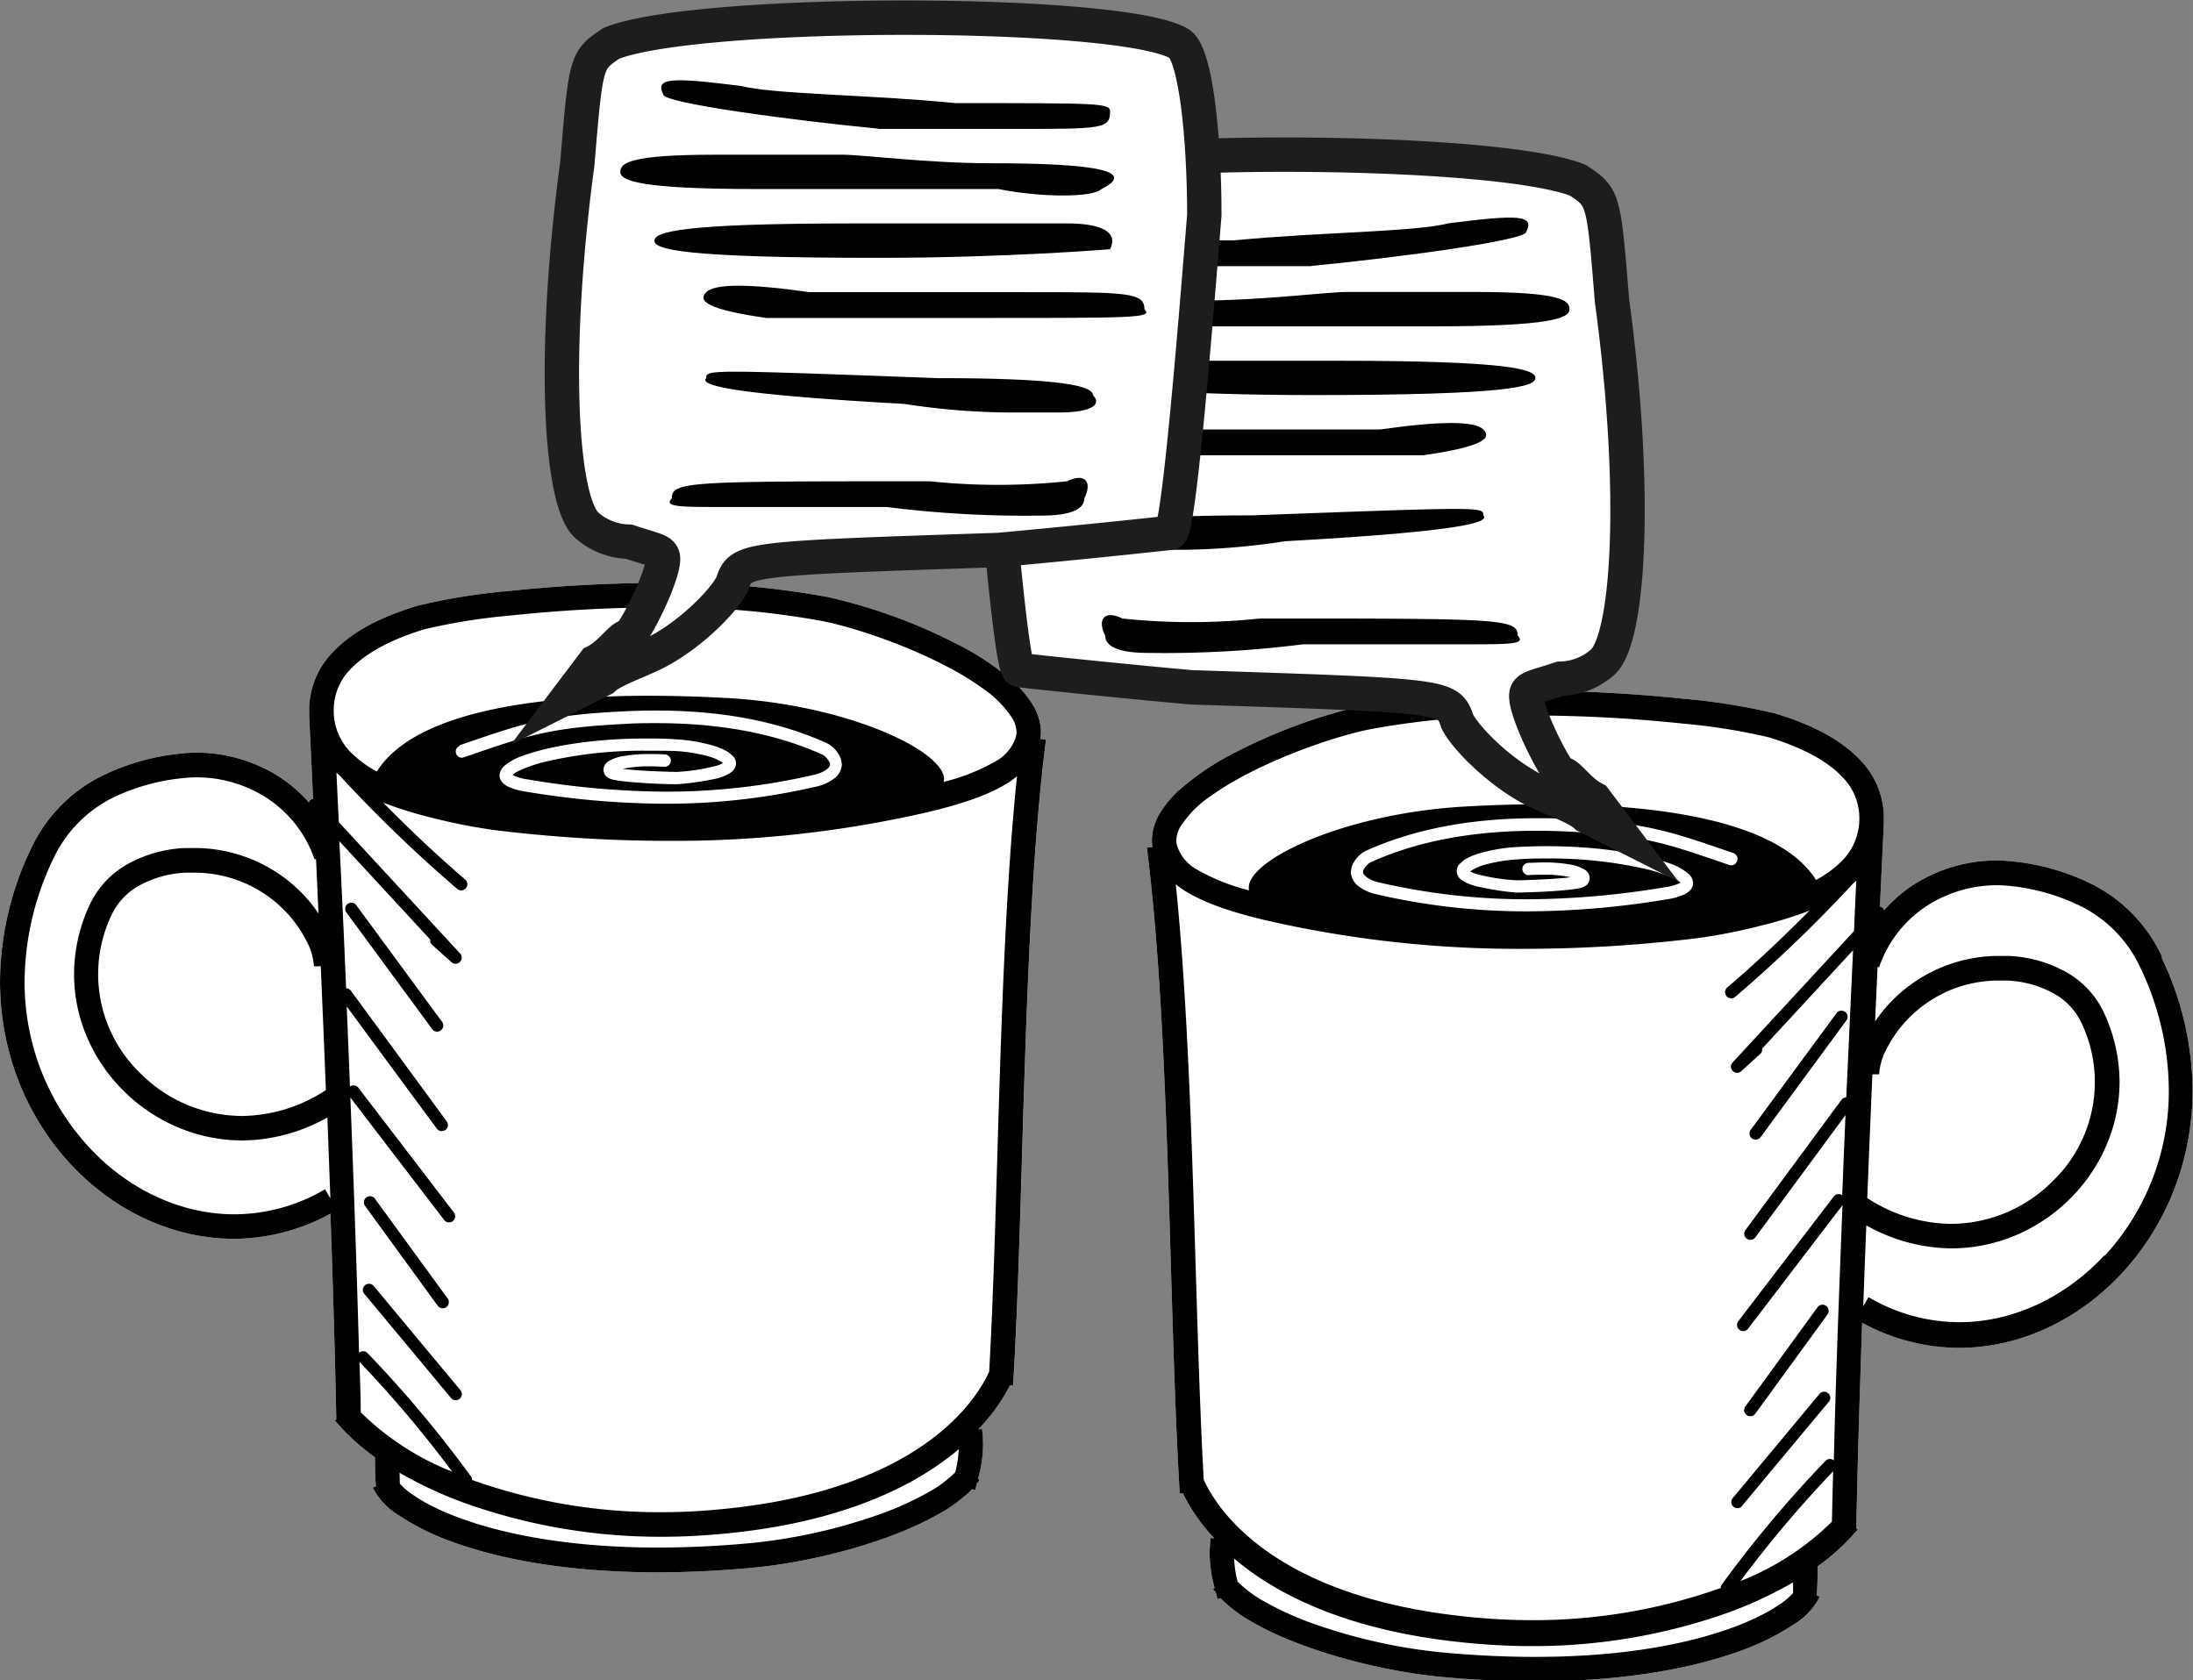
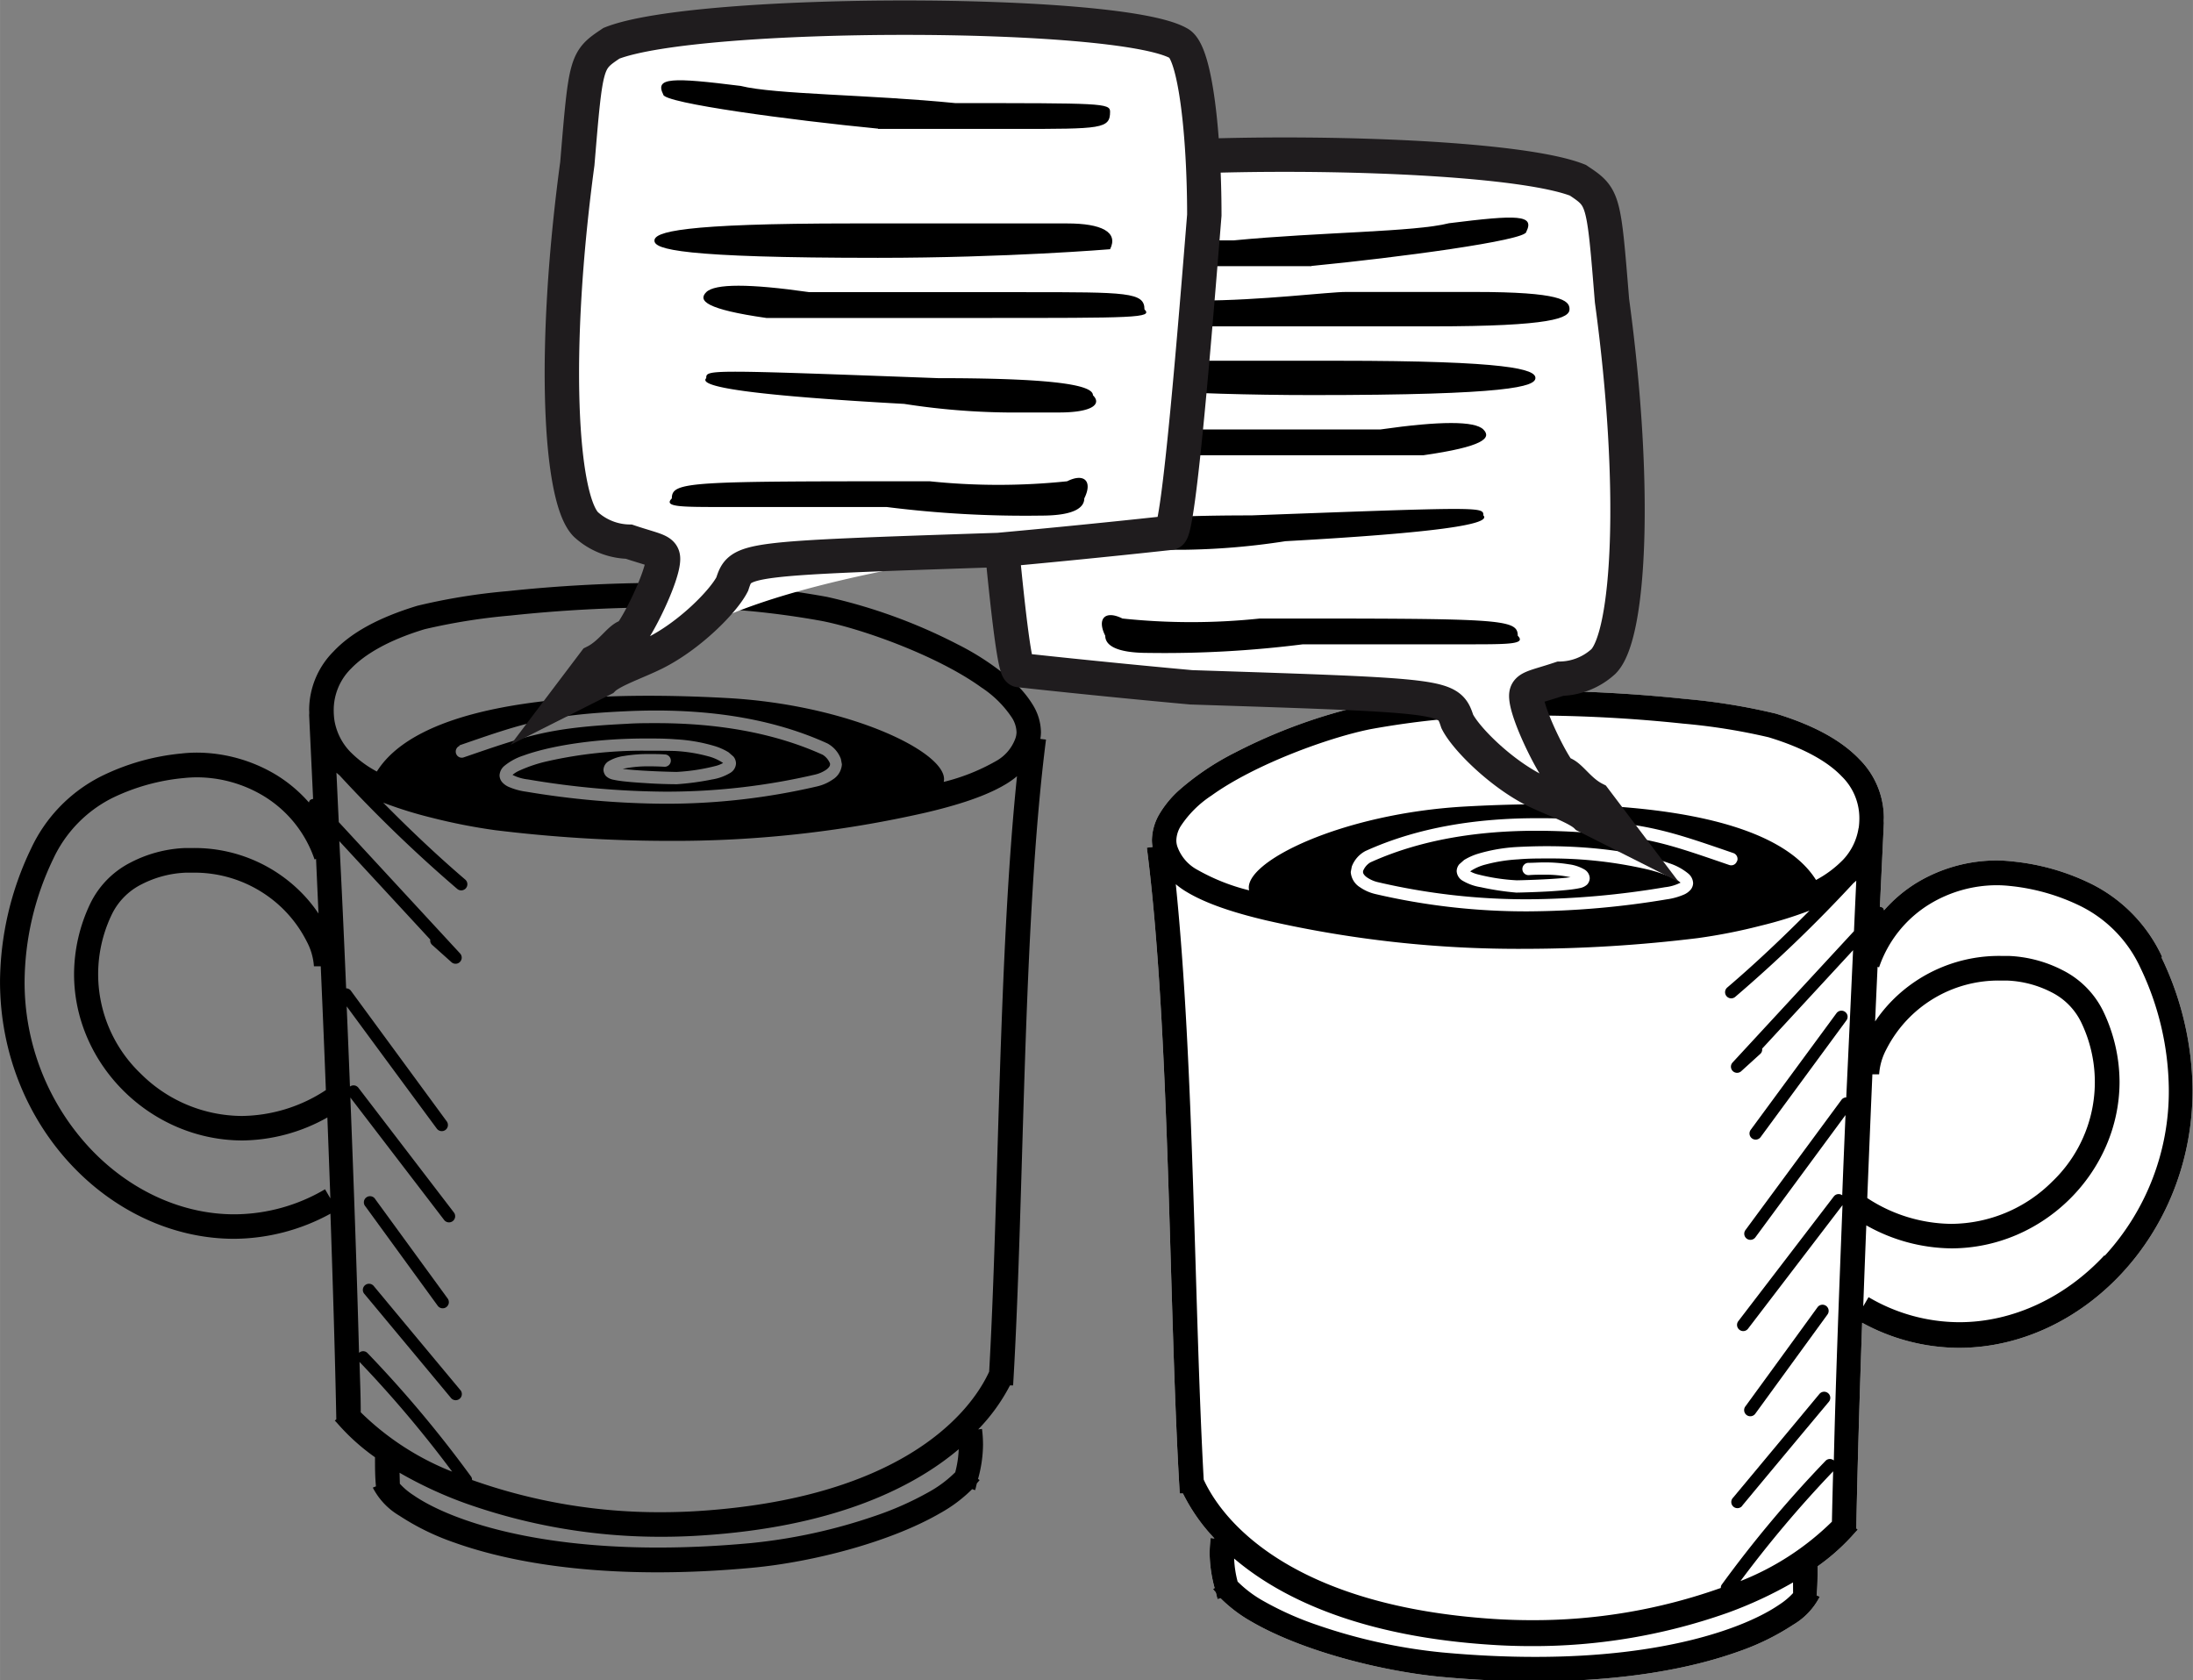
<svg xmlns="http://www.w3.org/2000/svg" width="113.37mm" height="86.86mm" viewBox="0 0 321.36 246.22">
  <rect x="0" y="0" width="321.36" height="246.22" fill="#808080" stroke="none" />
  <defs>
    <style>.cls-1{fill:#fff;}.cls-2{fill:none;stroke:#1f1c1e;stroke-miterlimit:10;stroke-width:5.04px;}</style>
  </defs>
  <g id="Layer_2" data-name="Layer 2">
    <g id="Layer_1-2" data-name="Layer 1">
      <path class="cls-1" d="M316.82,140.16a22.5,22.5,0,0,0-10.26-10.6,33.66,33.66,0,0,0-11.77-3.35,20.62,20.62,0,0,0-2.25-.13,22.7,22.7,0,0,0-11.73,3.31,20.93,20.93,0,0,0-4.72,4,.75.75,0,0,0-.16-.35.8.8,0,0,0-.45-.17c.2-4.26.4-8.38.58-12.29a4.21,4.21,0,0,1,0-.71,12.18,12.18,0,0,0-3.57-8.61c-2.54-2.66-6.47-4.93-12.28-6.7a88.76,88.76,0,0,0-13.2-2.13,213.67,213.67,0,0,0-22.35-1.22,127.67,127.67,0,0,0-24.51,2.09,79.51,79.51,0,0,0-19.09,6.93,39,39,0,0,0-8.39,5.65,15.11,15.11,0,0,0-2.74,3.34,7.81,7.81,0,0,0-1.13,3.89,6.23,6.23,0,0,0,.09,1l-.83.1c3.45,26.93,3.17,67.34,4.82,94.63l.47,0a26.93,26.93,0,0,0,4.62,6.59l-.56-.07a18.11,18.11,0,0,0-.15,2.33,19.52,19.52,0,0,0,.73,5l-.23.16c.12.17.27.32.4.48.1.32.15.66.26,1l.43-.15a21.19,21.19,0,0,0,4.67,3.51c7.29,4.19,18.61,7.12,27.45,8,5,.47,9.71.68,14,.68,13.13,0,23-1.93,29.81-4.38a36,36,0,0,0,8-3.92,10.14,10.14,0,0,0,3.89-4.11l-.46-.19c.14-1.42.14-2.84.14-4.26a31.12,31.12,0,0,0,5.54-5c.19-.21.28-.29.35-.38l-.22-.18c.18-9.16.49-19.42.86-30.13a29.74,29.74,0,0,0,14.16,3.68c18.06,0,34.24-16.56,34.26-37.72a45.54,45.54,0,0,0-4.54-19.46" />
      <path d="M258,166.62l12.57-17.1a.88.88,0,0,0-.19-1.25.9.9,0,0,0-1.26.19l-12.57,17.09a.9.9,0,1,0,1.45,1.07" />
      <path d="M257.22,207.15l10.58-14.54a.9.9,0,0,0-1.46-1.06q-5.28,7.27-10.58,14.54a.9.9,0,0,0,1.46,1.06" />
      <path d="M255.31,220.62Q261.64,213,268,205.4a.89.89,0,0,0-.11-1.26.9.9,0,0,0-1.27.11q-6.33,7.62-12.67,15.22a.9.9,0,1,0,1.38,1.15" />
      <path d="M316.82,140.16a22.5,22.5,0,0,0-10.26-10.6,33.61,33.61,0,0,0-11.77-3.35,20.62,20.62,0,0,0-2.25-.13,22.7,22.7,0,0,0-11.73,3.31,20.93,20.93,0,0,0-4.72,4,.75.75,0,0,0-.16-.35.8.8,0,0,0-.45-.17c.2-4.26.4-8.38.58-12.29a4.21,4.21,0,0,1,0-.71,12.18,12.18,0,0,0-3.57-8.61c-2.54-2.66-6.47-4.93-12.28-6.7a89.74,89.74,0,0,0-13.2-2.14,216.66,216.66,0,0,0-22.35-1.21,127.67,127.67,0,0,0-24.51,2.09,79.51,79.51,0,0,0-19.09,6.93,39,39,0,0,0-8.39,5.65,15.11,15.11,0,0,0-2.74,3.34,7.81,7.81,0,0,0-1.13,3.89,6.23,6.23,0,0,0,.09,1l-.83.1c3.45,26.93,3.17,67.34,4.82,94.63l.47,0a26.93,26.93,0,0,0,4.62,6.59l-.56-.07a18.11,18.11,0,0,0-.15,2.33,20,20,0,0,0,.73,5l-.23.16c.12.17.27.32.4.48.1.32.15.66.26,1l.43-.15a21.19,21.19,0,0,0,4.67,3.51c7.29,4.19,18.61,7.12,27.45,8,5,.47,9.71.68,14,.68,13.13,0,23-1.93,29.81-4.38a36,36,0,0,0,8-3.92,10.14,10.14,0,0,0,3.89-4.11l-.46-.19c.14-1.42.14-2.84.14-4.26a31.12,31.12,0,0,0,5.54-5c.19-.21.28-.29.35-.38l-.22-.18c.18-9.16.49-19.42.86-30.13a29.74,29.74,0,0,0,14.16,3.68c18.06,0,34.24-16.56,34.26-37.72a45.54,45.54,0,0,0-4.54-19.46m-54,93.11a10.34,10.34,0,0,1-2,1.68c-4.94,3.4-16.66,7.69-35.82,7.67-4.2,0-8.76-.2-13.69-.66a80.1,80.1,0,0,1-18.2-4,45.86,45.86,0,0,1-7.79-3.46,17.46,17.46,0,0,1-3.9-2.91,15.52,15.52,0,0,1-.51-3.38c7.05,6,18.84,11.44,37.72,12.64,1.94.13,3.87.19,5.77.19a85.34,85.34,0,0,0,28.86-4.89,60.29,60.29,0,0,0,9.55-4.44Zm5.69-10.46a40,40,0,0,1-13.4,8.7,170.76,170.76,0,0,1,13.58-16.08c-.07,2.52-.13,5-.18,7.38m3.23-86.53-17.8,19.26a.9.9,0,0,0,1.26,1.28l2.83-2.57a.85.85,0,0,0,.25-.75l13.33-14.43c-.32,6.94-.65,14.2-1,21.57a.88.88,0,0,0-.68.33l-14.09,19.11a.9.9,0,0,0,.19,1.26.91.91,0,0,0,1.26-.19l13.21-17.92q-.25,5.85-.48,11.75a.89.89,0,0,0-1.23.17l-14,18.28a.9.9,0,0,0,.17,1.26.89.89,0,0,0,1.26-.16L270,176.59c-.51,13-1,25.79-1.27,37.41a.88.88,0,0,0-1.21.05,173.18,173.18,0,0,0-15.25,18.19.84.84,0,0,0-.1.44,81.84,81.84,0,0,1-27.75,4.72c-1.83,0-3.68-.06-5.54-.18-28.62-1.87-39.33-13.54-42.49-20.41C175,191.64,175,156,172.3,129.56a11.16,11.16,0,0,0,1.28.94c2.48,1.56,6.17,3,12,4.37a165.7,165.7,0,0,0,37.9,4.16,209.84,209.84,0,0,0,25.31-1.57,81.7,81.7,0,0,0,9.23-1.82,58.47,58.47,0,0,0,7.15-2.21c-3.88,3.9-7.87,7.7-12.06,11.27a.9.9,0,1,0,1.17,1.37,205.86,205.86,0,0,0,17.3-16.64c.14-.13.3-.25.44-.39-.11,2.36-.22,4.78-.33,7.24m-17.16-10.09a.88.88,0,0,1-1.14.55c-9.38-3.22-12.43-4.36-23.87-4.91-1.44-.06-2.9-.1-4.35-.1-8.4,0-16.86,1.23-24.37,4.64a2.61,2.61,0,0,0-1.06,1.27l0,.17c0,.14.13.44.59.76a4.72,4.72,0,0,0,1.62.7,95.78,95.78,0,0,0,22,2.5A124.56,124.56,0,0,0,244,130a6.49,6.49,0,0,0,2.27-.67l0,0a4.17,4.17,0,0,0-1-.62,20.86,20.86,0,0,0-4.17-1.39,63,63,0,0,0-14.35-1.53c-1.39,0-2.83,0-4.28.13a23.34,23.34,0,0,0-4.78.76,7.12,7.12,0,0,0-2.25,1,4.36,4.36,0,0,0,1,.41,29,29,0,0,0,5.82.9c.27,0,4.48-.09,7.2-.37l.69-.08a18,18,0,0,0-4-.37c-.65,0-1.35,0-2.11.06a.9.9,0,1,1-.1-1.8c.79,0,1.53-.06,2.21-.06a21.6,21.6,0,0,1,3.79.28,6,6,0,0,1,2.27.77,1.55,1.55,0,0,1,.75,1.25,1.43,1.43,0,0,1-.39.95,2.14,2.14,0,0,1-1.06.51c-.36.08-.79.15-1.28.21-1,.12-2.17.21-3.34.28-2.35.13-4.61.17-4.61.17h-.09A39.75,39.75,0,0,1,217,130a7.5,7.5,0,0,1-2.75-1,1.73,1.73,0,0,1-.79-1.36,1.63,1.63,0,0,1,.38-1l.71-.63a9,9,0,0,1,2-.9,24.6,24.6,0,0,1,5.75-1c1.49-.08,3-.12,4.39-.12,7.62,0,14.16,1.12,17.89,2.49a8.5,8.5,0,0,1,2.83,1.53,1.94,1.94,0,0,1,.7,1.4,1.6,1.6,0,0,1-.4,1,2.81,2.81,0,0,1-.85.63,9.58,9.58,0,0,1-2.62.74,126.61,126.61,0,0,1-20.36,1.76A97.19,97.19,0,0,1,201.54,131a6.62,6.62,0,0,1-2.26-1,2.84,2.84,0,0,1-1.34-2.23l.15-.79a4.26,4.26,0,0,1,2-2.28c7.83-3.56,16.55-4.81,25.12-4.81,1.48,0,3,0,4.44.11,11.52.53,15,1.78,24.36,5a.91.91,0,0,1,.56,1.15m17.79-4.85a8.69,8.69,0,0,1-2.24,4.64,16,16,0,0,1-4,3c-5.7-9.11-25.46-12.19-51.29-10.77-18.32,1-32.81,8.23-31.78,12.29a29.6,29.6,0,0,1-7.57-3,6.23,6.23,0,0,1-2.9-3.28l-.88.33.88-.33a2.83,2.83,0,0,1-.2-1.05,4.17,4.17,0,0,1,.65-2.09,15.66,15.66,0,0,1,4.5-4.47c6.35-4.57,17.19-8.51,23.32-9.73a124.42,124.42,0,0,1,23.79-2,212.87,212.87,0,0,1,22,1.19,89,89,0,0,1,12.53,2c5.43,1.65,8.79,3.7,10.73,5.74a8.55,8.55,0,0,1,2.57,6.13,10.2,10.2,0,0,1-.1,1.45m2,36.07h1a9,9,0,0,1,1.05-3.65,18.42,18.42,0,0,1,16.7-10.09l1,0a15.5,15.5,0,0,1,6.5,1.71,9.64,9.64,0,0,1,4.33,4.35,20.15,20.15,0,0,1-4.2,23.38,21.09,21.09,0,0,1-14.83,6.21,22.8,22.8,0,0,1-12.29-3.78c.24-6.06.49-12.15.75-18.15m34,26.54c-5.7,6.13-13.36,9.8-21.26,9.8a26.31,26.31,0,0,1-13.3-3.67l-.78,1.34q.21-5.86.45-11.86a25.81,25.81,0,0,0,12.45,3.37c13.46,0,24.63-11.16,24.66-24.37a24.11,24.11,0,0,0-2.38-10.35,13.22,13.22,0,0,0-5.89-6,18.91,18.91,0,0,0-8-2.13c-.37,0-.75,0-1.12,0a22,22,0,0,0-15.91,6.52,21.41,21.41,0,0,0-2.52,3.08c.12-2.72.24-5.39.36-8l.22.07a17.46,17.46,0,0,1,7.39-9.25,19,19,0,0,1,9.85-2.78,18.28,18.28,0,0,1,1.85.1,30.35,30.35,0,0,1,10.52,3,18.91,18.91,0,0,1,8.66,8.94,42,42,0,0,1,4.19,17.93,35.61,35.61,0,0,1-9.4,24.33" />
-       <path class="cls-1" d="M0,143.8C0,165,16.2,181.48,34.26,181.52a29.74,29.74,0,0,0,14.16-3.68c.37,10.71.68,21,.86,30.13l-.22.18c.07.09.16.17.35.38a31.12,31.12,0,0,0,5.54,5c0,1.42,0,2.84.14,4.26l-.46.19a10.14,10.14,0,0,0,3.89,4.11,36,36,0,0,0,8,3.92c6.83,2.45,16.68,4.38,29.81,4.38,4.32,0,9-.21,14-.68,8.84-.84,20.16-3.77,27.45-8a21.19,21.19,0,0,0,4.67-3.51l.43.15c.11-.31.16-.65.26-1,.13-.16.28-.31.4-.48l-.23-.16a20,20,0,0,0,.73-5,18.11,18.11,0,0,0-.15-2.33l-.56.07A26.93,26.93,0,0,0,148,203l.47,0c1.65-27.29,1.37-67.7,4.82-94.63l-.83-.1a6.23,6.23,0,0,0,.09-1,7.81,7.81,0,0,0-1.13-3.89,15.11,15.11,0,0,0-2.74-3.34,39,39,0,0,0-8.39-5.65,79.51,79.51,0,0,0-19.09-6.93A127.67,127.67,0,0,0,96.7,85.41a216.66,216.66,0,0,0-22.35,1.21,89.74,89.74,0,0,0-13.2,2.14c-5.81,1.77-9.74,4-12.28,6.7a12.18,12.18,0,0,0-3.57,8.61,4.21,4.21,0,0,1,0,.71c.18,3.91.38,8,.58,12.29a.8.8,0,0,0-.45.17.75.75,0,0,0-.16.35,20.93,20.93,0,0,0-4.72-4,22.7,22.7,0,0,0-11.73-3.31,20.62,20.62,0,0,0-2.25.13,33.66,33.66,0,0,0-11.77,3.35,22.5,22.5,0,0,0-10.26,10.6A45.54,45.54,0,0,0,0,143.8" />
-       <path d="M63.33,150.8,50.76,133.7a.88.88,0,0,1,.19-1.25.9.9,0,0,1,1.26.19l12.57,17.09a.9.9,0,0,1-1.45,1.07" />
      <path d="M64.14,191.33,53.56,176.79A.9.9,0,1,1,55,175.73Q60.3,183,65.6,190.27a.9.9,0,0,1-1.46,1.06" />
      <path d="M66.05,204.8q-6.33-7.61-12.67-15.22a.89.89,0,0,1,.11-1.26.9.9,0,0,1,1.27.11q6.33,7.62,12.67,15.22a.9.9,0,1,1-1.38,1.15" />
      <path d="M0,143.8C0,165,16.2,181.48,34.26,181.52a29.74,29.74,0,0,0,14.16-3.68c.37,10.71.68,21,.86,30.13l-.22.18c.07.09.16.17.35.38a31.12,31.12,0,0,0,5.54,5c0,1.42,0,2.84.14,4.26l-.46.19a10.14,10.14,0,0,0,3.89,4.11,36,36,0,0,0,8,3.92c6.83,2.45,16.68,4.38,29.82,4.38,4.31,0,9-.21,14-.68,8.85-.84,20.16-3.77,27.45-8a21,21,0,0,0,4.67-3.51l.43.15c.11-.31.16-.65.26-1,.13-.16.28-.31.4-.48l-.23-.16a19.09,19.09,0,0,0,.73-5,18.11,18.11,0,0,0-.15-2.33l-.56.07A27.27,27.27,0,0,0,148,203l.46,0c1.65-27.29,1.37-67.7,4.82-94.63l-.83-.1a6.23,6.23,0,0,0,.09-1,7.81,7.81,0,0,0-1.13-3.89,15.11,15.11,0,0,0-2.74-3.34,39,39,0,0,0-8.39-5.65,79.36,79.36,0,0,0-19.09-6.93A127.67,127.67,0,0,0,96.7,85.41a216.66,216.66,0,0,0-22.35,1.21,89.28,89.28,0,0,0-13.19,2.14c-5.82,1.77-9.75,4-12.29,6.7a12.18,12.18,0,0,0-3.57,8.61,4.21,4.21,0,0,1,0,.71c.18,3.91.38,8,.58,12.29a.83.83,0,0,0-.45.17.75.75,0,0,0-.16.35,20.93,20.93,0,0,0-4.72-4,22.7,22.7,0,0,0-11.73-3.31,20.29,20.29,0,0,0-2.24.13,33.65,33.65,0,0,0-11.78,3.35,22.5,22.5,0,0,0-10.26,10.6A45.54,45.54,0,0,0,0,143.8m58.55,72a60.29,60.29,0,0,0,9.55,4.44A85.34,85.34,0,0,0,97,225.18c1.9,0,3.83-.06,5.77-.19,18.88-1.2,30.67-6.68,37.72-12.64a15.52,15.52,0,0,1-.51,3.38,17.46,17.46,0,0,1-3.9,2.91,46.09,46.09,0,0,1-7.78,3.46,80.18,80.18,0,0,1-18.21,4c-4.93.46-9.48.66-13.68.66-19.17,0-30.89-4.27-35.82-7.67a10.15,10.15,0,0,1-2-1.68Zm-5.87-16.24a170.76,170.76,0,0,1,13.58,16.08,40,40,0,0,1-13.4-8.7c0-2.39-.11-4.86-.18-7.38M49.3,113.22c.14.14.3.26.45.39A204.22,204.22,0,0,0,67,130.25a.9.9,0,0,0,1.17-1.37C64,125.31,60,121.51,56.15,117.61a60.21,60.21,0,0,0,7.15,2.22,84.12,84.12,0,0,0,9.23,1.81,209.84,209.84,0,0,0,25.31,1.57,165.85,165.85,0,0,0,37.91-4.16c5.86-1.38,9.55-2.81,12-4.37a13.25,13.25,0,0,0,1.28-.94c-2.73,26.39-2.65,62.08-4.08,87.25-3.16,6.87-13.87,18.54-42.49,20.41-1.86.12-3.71.18-5.54.18a81.84,81.84,0,0,1-27.75-4.72.84.84,0,0,0-.1-.44,173.18,173.18,0,0,0-15.25-18.19.88.88,0,0,0-1.21,0c-.31-11.62-.76-24.44-1.27-37.41l13.74,17.94a.9.9,0,0,0,1.43-1.1l-14-18.28a.89.89,0,0,0-1.23-.17q-.23-5.9-.48-11.75,6.62,9,13.21,17.92a.91.91,0,0,0,1.26.19.9.9,0,0,0,.19-1.26L51.4,145.15a.86.86,0,0,0-.68-.33c-.31-7.37-.64-14.63-1-21.57l13.33,14.43a.85.85,0,0,0,.25.75L66.17,141a.9.9,0,0,0,1.26-1.28L49.64,120.46c-.12-2.46-.23-4.88-.34-7.24m18-4h0c9.32-3.22,12.84-4.47,24.36-5,1.48-.07,3-.11,4.44-.11,8.57,0,17.29,1.25,25.12,4.81a4.26,4.26,0,0,1,2,2.28l.15.79a2.81,2.81,0,0,1-1.34,2.23,6.65,6.65,0,0,1-2.25,1,97.34,97.34,0,0,1-22.4,2.55A126.61,126.61,0,0,1,77.07,116a9.58,9.58,0,0,1-2.62-.74,2.81,2.81,0,0,1-.85-.63,1.6,1.6,0,0,1-.4-1,1.94,1.94,0,0,1,.7-1.4,8.5,8.5,0,0,1,2.83-1.53c3.73-1.36,10.27-2.49,17.89-2.49,1.43,0,2.9,0,4.39.12a24.6,24.6,0,0,1,5.75,1,9,9,0,0,1,2,.9l.72.63a1.63,1.63,0,0,1,.37,1,1.68,1.68,0,0,1-.79,1.36,7.42,7.42,0,0,1-2.75,1,39.75,39.75,0,0,1-5.11.69h-.09s-2.26,0-4.61-.17c-1.17-.07-2.37-.16-3.34-.28-.49-.06-.92-.13-1.28-.21a2.14,2.14,0,0,1-1.06-.51,1.43,1.43,0,0,1-.39-.95,1.55,1.55,0,0,1,.75-1.25,6,6,0,0,1,2.27-.77,21.64,21.64,0,0,1,3.8-.28c.67,0,1.41,0,2.2.06a.9.9,0,0,1-.1,1.8q-1.14-.06-2.1-.06a18,18,0,0,0-4,.37l.69.08c2.72.28,6.93.37,7.2.37a29,29,0,0,0,5.82-.9,4.36,4.36,0,0,0,1-.41,7,7,0,0,0-2.25-1,23.34,23.34,0,0,0-4.78-.76C97.45,110,96,110,94.62,110a63,63,0,0,0-14.35,1.53,20.86,20.86,0,0,0-4.17,1.39,4.17,4.17,0,0,0-1,.62l0,0a6.49,6.49,0,0,0,2.27.67A124.56,124.56,0,0,0,97.43,116a95.92,95.92,0,0,0,22-2.5,4.89,4.89,0,0,0,1.62-.7c.45-.32.59-.62.58-.76l0-.17a2.77,2.77,0,0,0-1.06-1.27c-7.52-3.41-16-4.64-24.38-4.64-1.45,0-2.91,0-4.35.1-11.44.56-14.48,1.69-23.87,4.91a.88.88,0,0,1-1.14-.55.91.91,0,0,1,.56-1.15M48.9,104.07a8.55,8.55,0,0,1,2.57-6.13c1.94-2,5.3-4.09,10.74-5.74a88.41,88.41,0,0,1,12.53-2A212.5,212.5,0,0,1,96.7,89a124.42,124.42,0,0,1,23.79,2c6.13,1.22,17,5.16,23.32,9.73a15.66,15.66,0,0,1,4.5,4.47,4.17,4.17,0,0,1,.65,2.09,2.83,2.83,0,0,1-.2,1l.88.33-.88-.33a6.23,6.23,0,0,1-2.9,3.28,29.6,29.6,0,0,1-7.57,3c1-4.06-13.46-11.29-31.78-12.29-25.83-1.42-45.59,1.66-51.29,10.77a16,16,0,0,1-4-3A8.69,8.69,0,0,1,49,105.52a10.2,10.2,0,0,1-.1-1.45m-1.17,55.67a22.8,22.8,0,0,1-12.28,3.78,21.11,21.11,0,0,1-14.84-6.21,20.15,20.15,0,0,1-4.2-23.38,9.64,9.64,0,0,1,4.33-4.35,15.5,15.5,0,0,1,6.51-1.71l1,0a18.49,18.49,0,0,1,10.85,3.34,18.23,18.23,0,0,1,5.85,6.75A9,9,0,0,1,46,141.59h1c.26,6,.52,12.09.75,18.15M3.6,143.8a42,42,0,0,1,4.19-17.93,18.91,18.91,0,0,1,8.66-8.94A30.35,30.35,0,0,1,27,114a18.28,18.28,0,0,1,1.85-.1,19,19,0,0,1,9.85,2.78,17.42,17.42,0,0,1,7.39,9.25l.22-.07q.18,4,.36,8a20.76,20.76,0,0,0-2.52-3.08,22,22,0,0,0-15.91-6.52l-1.12,0a18.91,18.91,0,0,0-8,2.13,13.22,13.22,0,0,0-5.89,6,24.14,24.14,0,0,0-2.38,10.35c0,13.21,11.2,24.35,24.67,24.37a25.87,25.87,0,0,0,12.45-3.37q.23,6,.44,11.86l-.78-1.34a26.31,26.31,0,0,1-13.3,3.67c-7.89,0-15.56-3.67-21.26-9.8A35.61,35.61,0,0,1,3.6,143.8" />
      <path class="cls-1" d="M144.33,51.6c0-11.34,1.26-23.93,3.78-25.19,8.82-5,70.52-5,83.11,0,3.78,2.52,3.78,2.52,5,17.63,3.77,27.7,2.52,49.11-1.26,52.89a9.62,9.62,0,0,1-6.3,2.52c-3.78,1.26-5,1.26-5,2.52,0,2.51,3.78,10.07,5,11.33,1.26,0,2.52,2.52,5,3.78l3.78,5-5-2.52c-1.26-1.25-5-2.51-7.56-3.77-5-2.52-10.07-7.56-11.33-10.08-1.26-3.77-1.26-3.77-39-5-13.86-1.26-25.19-2.52-25.19-2.52-1.26,0-3.78-31.48-5-46.59" />
      <path class="cls-2" d="M144.33,51.6c0-11.34,1.26-23.93,3.78-25.19,8.82-5,70.52-5,83.11,0,3.78,2.52,3.78,2.52,5,17.63,3.77,27.7,2.52,49.11-1.26,52.89a9.62,9.62,0,0,1-6.3,2.52c-3.78,1.26-5,1.26-5,2.52,0,2.51,3.78,10.07,5,11.33,1.26,0,2.52,2.52,5,3.78l3.78,5-5-2.52c-1.26-1.25-5-2.51-7.56-3.77-5-2.52-10.07-7.56-11.33-10.08-1.26-3.77-1.26-3.77-39-5-13.86-1.26-25.19-2.52-25.19-2.52C148.11,98.19,145.59,66.71,144.33,51.6Z" />
      <path d="M192.18,39H172c-12.6,0-13.85,0-13.85-2.52,0-1.26,1.25-1.26,22.66-1.26C193.44,34,207.3,34,212.33,32.71c10.08-1.26,12.59-1.26,11.33,1.26,0,1.26-18.88,3.78-31.48,5" />
      <path d="M183.37,75.52c34-1.26,34-1.26,34,0,1.26,1.26-6.3,2.52-29,3.78a104.86,104.86,0,0,1-15.11,1.26h-7.56c-5,0-6.3-1.26-5-2.52,0-1.26,3.78-2.52,22.67-2.52" />
      <path d="M174.56,47.82c-6.3,1.26-13.86,1.26-15.12,0-5-2.52,0-3.78,16.37-3.78,8.82,0,18.89-1.26,21.41-1.26h18.89C228.7,42.78,230,44,230,45.3s-2.52,2.52-20.15,2.52Z" />
      <path d="M158.19,56.63c-1.26-2.51,1.25-3.77,6.29-3.77H196c25.19,0,29,1.26,29,2.52s-3.77,2.51-32.74,2.51c-18.88,0-34-1.26-34-1.26" />
      <path d="M164.48,90.63a96.16,96.16,0,0,0,20.15,0c35.26,0,37.78,0,37.78,2.52,1.25,1.26-1.26,1.26-7.56,1.26H190.92a161.28,161.28,0,0,1-22.66,1.26c-5,0-6.3-1.26-6.3-2.52-1.26-2.52,0-3.78,2.52-2.52" />
      <path d="M170.78,62.93h31.48q13.22-1.89,15.11,0c1.26,1.26,0,2.52-8.82,3.78H177.07c-22.66,0-25.18,0-23.92-1.26,0-2.52,2.52-2.52,17.63-2.52" />
-       <path class="cls-1" d="M171.49,78.07s-11.34,1.26-25.19,2.52c-37.77,1.26-37.77,1.26-39,5C106,88.15,101,93.18,95.93,95.7c-2.51,1.26-6.29,2.52-7.55,3.78l-5,2.52,3.78-5c2.52-1.26,3.78-3.78,5-3.78,1.26-1.26,5-8.81,5-11.33,0-1.26-1.26-1.26-5-2.52a9.62,9.62,0,0,1-6.3-2.52c-3.78-3.78-5-25.18-1.26-52.88,1.26-15.12,1.26-15.12,5-17.63,12.59-5,74.29-5,83.11,0,2.51,1.26,3.77,13.85,3.77,25.18-1.26,15.11-3.77,46.59-5,46.59" />
+       <path class="cls-1" d="M171.49,78.07c-37.77,1.26-37.77,1.26-39,5C106,88.15,101,93.18,95.93,95.7c-2.51,1.26-6.29,2.52-7.55,3.78l-5,2.52,3.78-5c2.52-1.26,3.78-3.78,5-3.78,1.26-1.26,5-8.81,5-11.33,0-1.26-1.26-1.26-5-2.52a9.62,9.62,0,0,1-6.3-2.52c-3.78-3.78-5-25.18-1.26-52.88,1.26-15.12,1.26-15.12,5-17.63,12.59-5,74.29-5,83.11,0,2.51,1.26,3.77,13.85,3.77,25.18-1.26,15.11-3.77,46.59-5,46.59" />
      <path class="cls-2" d="M171.49,78.07s-11.34,1.26-25.19,2.52c-37.77,1.26-37.77,1.26-39,5C106,88.15,101,93.18,95.93,95.7c-2.51,1.26-6.29,2.52-7.55,3.78l-5,2.52,3.78-5c2.52-1.26,3.78-3.78,5-3.78,1.26-1.26,5-8.81,5-11.33,0-1.26-1.26-1.26-5-2.52a9.62,9.62,0,0,1-6.3-2.52c-3.78-3.78-5-25.18-1.26-52.88,1.26-15.12,1.26-15.12,5-17.63,12.59-5,74.29-5,83.11,0,2.51,1.26,3.77,13.85,3.77,25.18C175.26,46.59,172.75,78.07,171.49,78.07Z" />
      <path d="M128.67,18.89h20.15c12.59,0,13.85,0,13.85-2.52,0-1.26-1.26-1.26-22.66-1.26-12.6-1.26-26.45-1.26-31.48-2.52-10.08-1.26-12.6-1.26-11.34,1.26,0,1.26,18.89,3.78,31.48,5" />
      <path d="M137.49,55.41c-34-1.26-34-1.26-34,0-1.26,1.25,6.3,2.51,29,3.77a104.86,104.86,0,0,0,15.11,1.26h7.56c5,0,6.29-1.26,5-2.52,0-1.26-3.77-2.51-22.66-2.51" />
-       <path d="M146.3,27.7c6.3,1.26,13.85,1.26,15.11,0,5-2.52,0-3.78-16.37-3.78-8.81,0-18.88-1.25-21.4-1.25H104.75c-12.59,0-13.85,1.25-13.85,2.51S93.42,27.7,111,27.7Z" />
      <path d="M162.67,36.52c1.26-2.52-1.26-3.78-6.29-3.78H124.9c-25.19,0-29,1.26-29,2.52s3.78,2.52,32.74,2.52c18.89,0,34-1.26,34-1.26" />
      <path d="M156.38,70.52a96.92,96.92,0,0,1-20.15,0c-35.26,0-37.78,0-37.78,2.51-1.26,1.26,1.26,1.26,7.56,1.26h23.92a161.48,161.48,0,0,0,22.67,1.26c5,0,6.29-1.26,6.29-2.52,1.26-2.51,0-3.77-2.51-2.51" />
      <path d="M150.08,42.81H118.6q-13.21-1.89-15.11,0c-1.26,1.26,0,2.52,8.81,3.78h31.48c22.67,0,25.19,0,23.93-1.26,0-2.52-2.52-2.52-17.63-2.52" />
    </g>
  </g>
</svg>